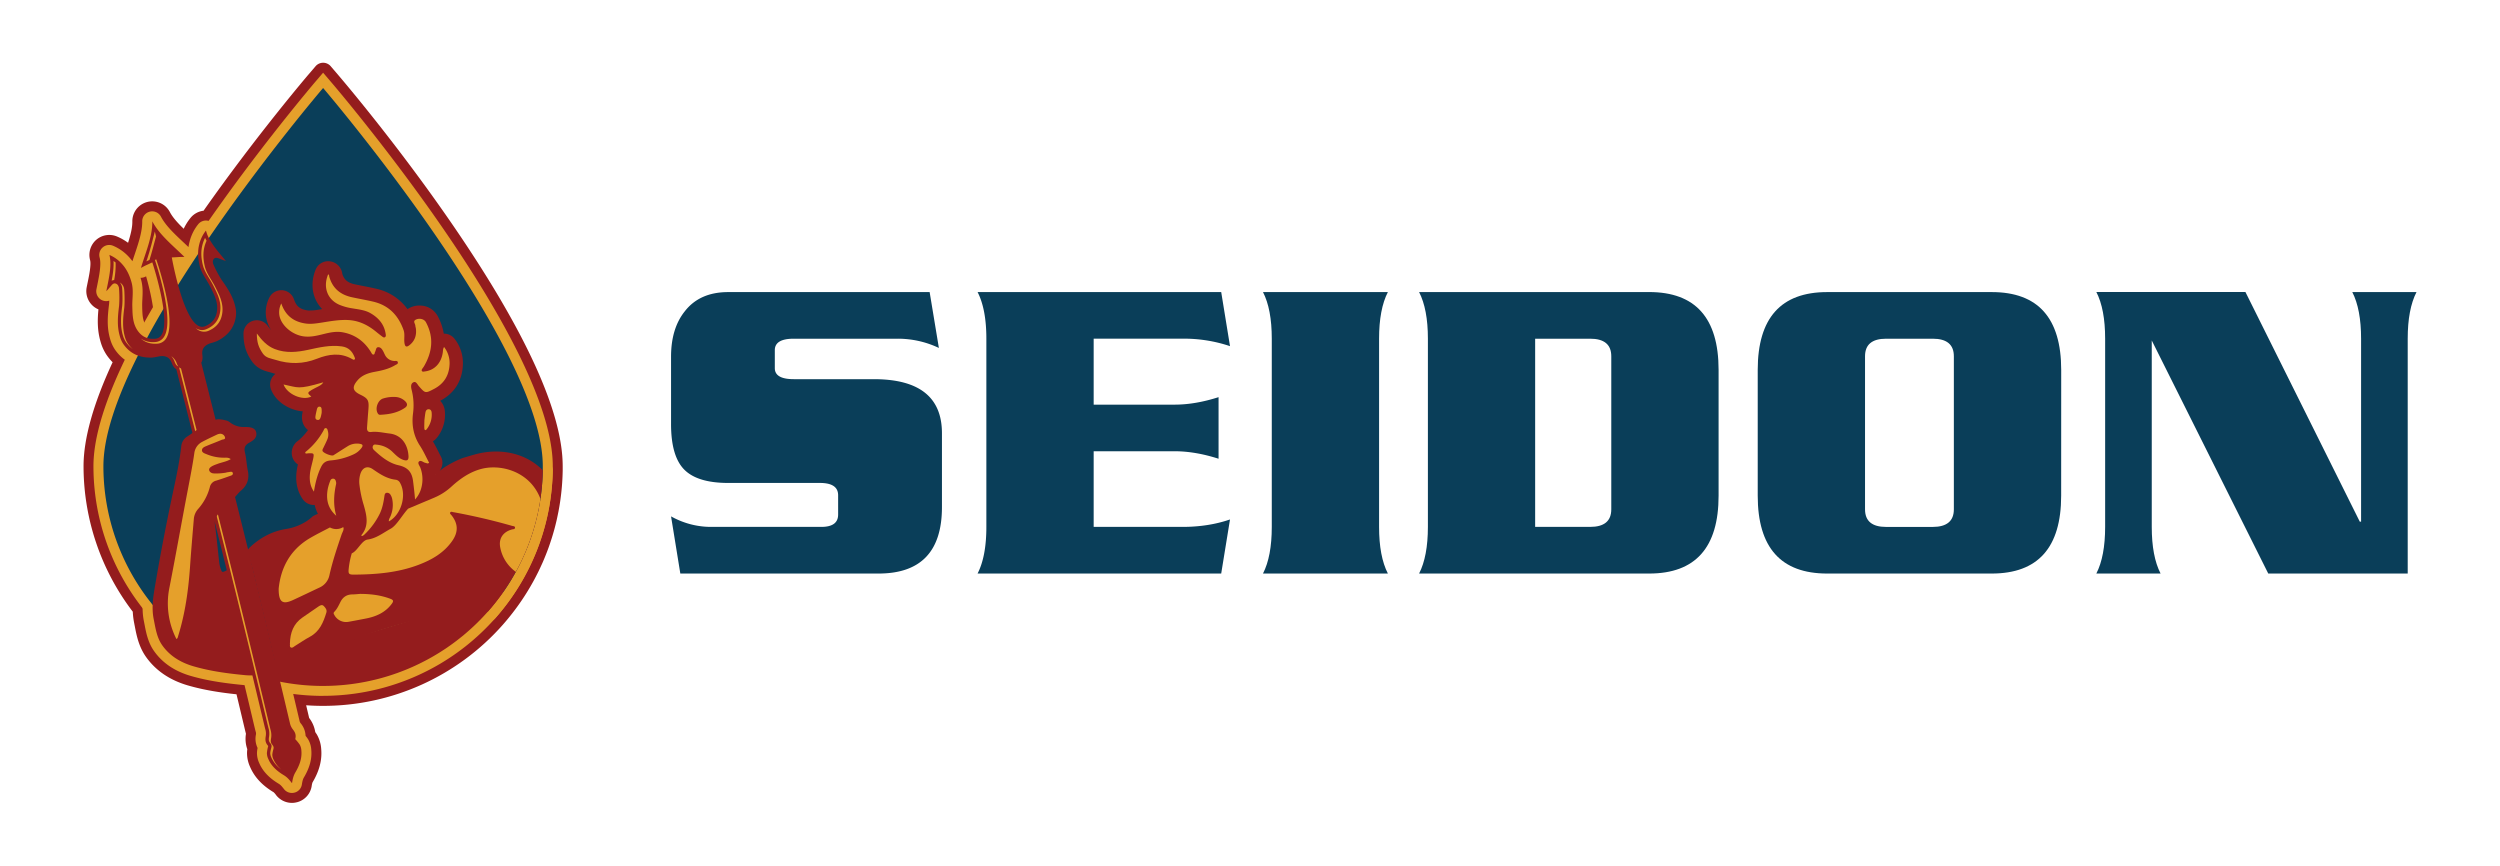
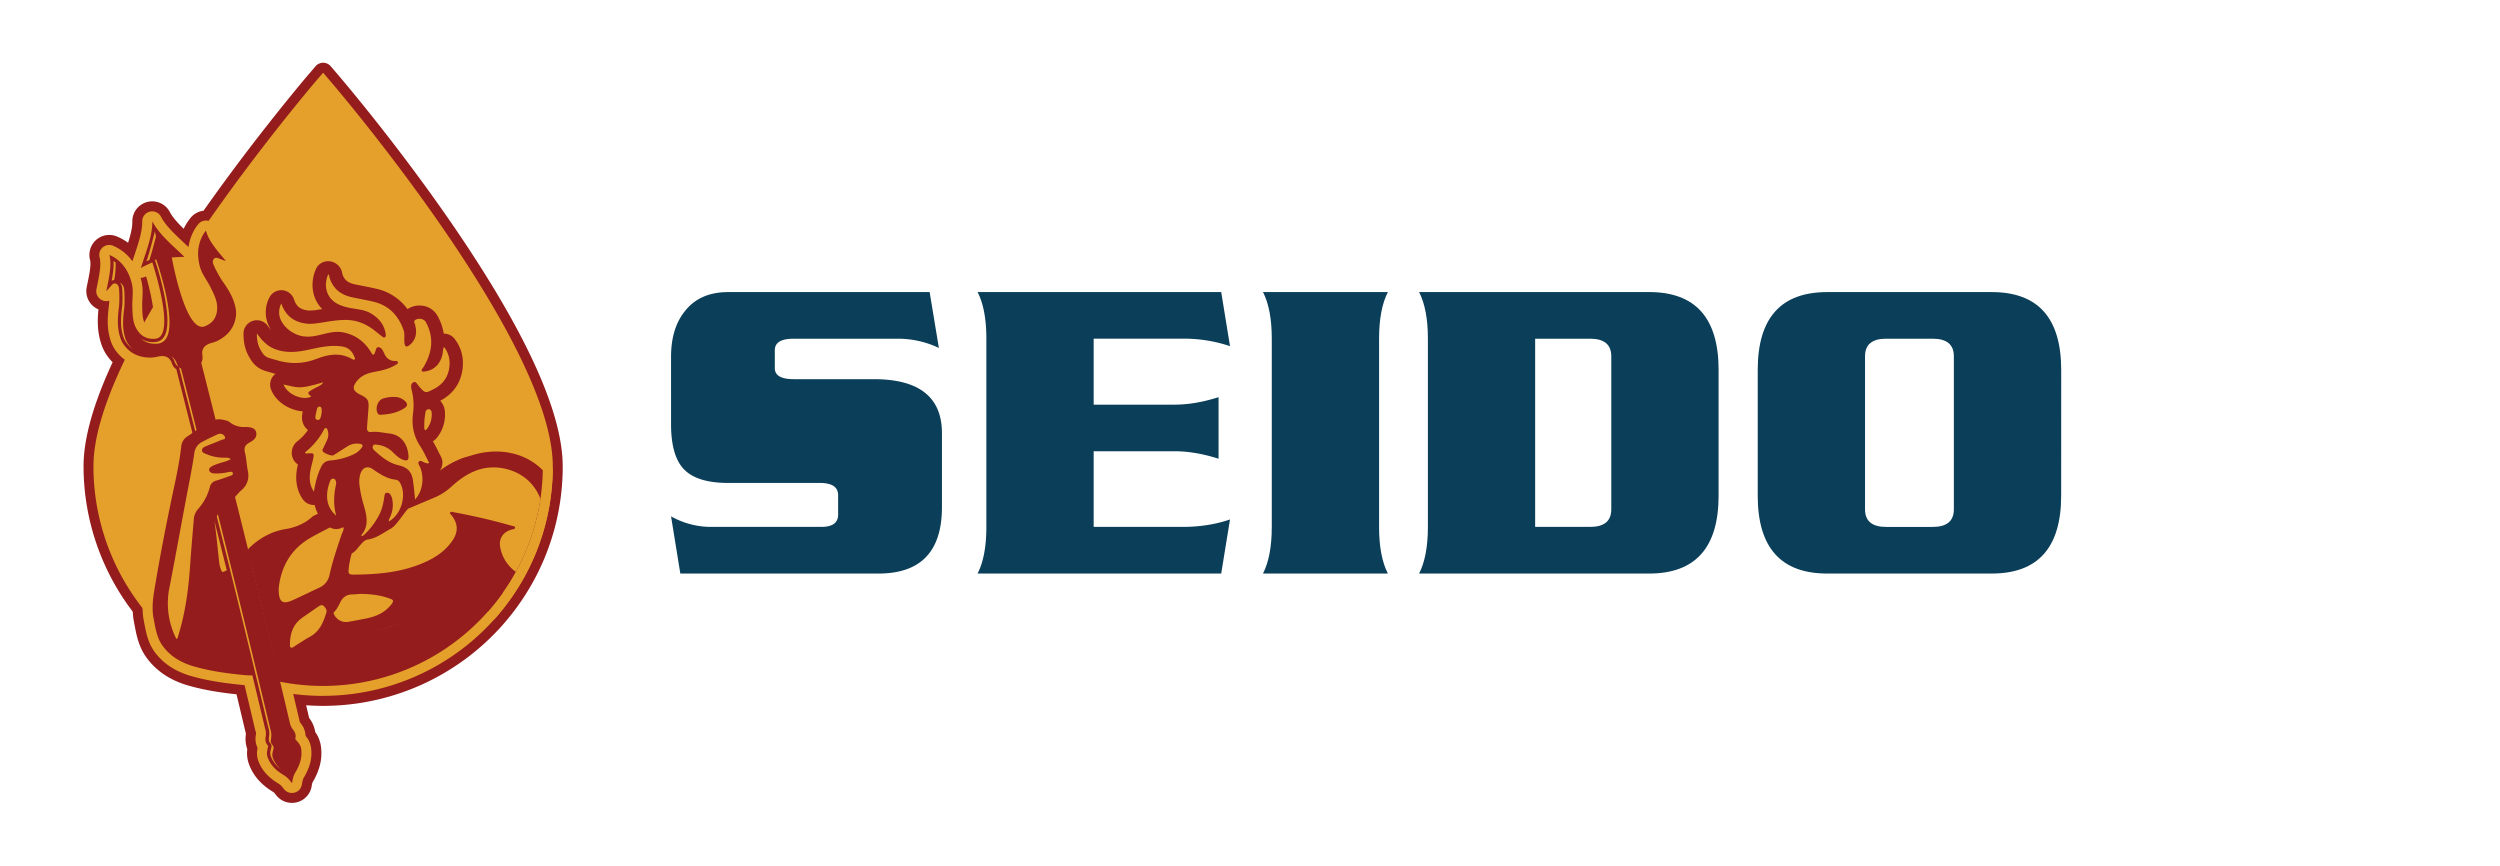
<svg xmlns="http://www.w3.org/2000/svg" id="Layer_1" data-name="Layer 1" viewBox="0 0 2244.28 777.09">
  <path d="M845.6,455.26q0,59.63-57,59.62H610.73l-8.32-51.33A73.32,73.32,0,0,0,639.32,473h98q15.07,0,15.08-11.06V444.6q0-11-16.19-11.05H653.73q-27.63,0-39.48-12t-11.84-40.86V320.24q0-25.26,12.24-40.66,13.41-17.37,39.08-17.37H834.55l8.29,50.14a85.93,85.93,0,0,0-37.51-8.29H712.56q-17,0-17,10.26v16.19q0,9.87,17,9.87h71.85q61.19,0,61.19,48.56Z" fill="#0a3e59" />
  <path d="M1104.19,466.32l-7.9,48.56H877.58q7.89-15.4,7.89-41.85v-169q0-26.44-7.89-41.85h218.71l7.9,48.56a129.5,129.5,0,0,0-42.64-6.71H981.8v59.22h72.64q18.55,0,39.48-6.72v55.28q-20.93-6.72-39.48-6.72H981.8V473h79.75Q1084.84,473,1104.19,466.32Z" fill="#0a3e59" />
  <path d="M1245.92,514.88H1133.8q7.89-15.4,7.89-41.85v-169q0-26.44-7.89-41.85h112.12q-7.9,15.39-7.9,41.85V473Q1238,499.48,1245.92,514.88Z" fill="#0a3e59" />
  <path d="M1542.8,445q0,69.87-62.38,69.88H1273.94q7.89-15.4,7.9-41.85v-169q0-26.44-7.9-41.85h206.48q62.37,0,62.38,69.88Zm-96.33,12.24V319.85q0-15.8-19-15.79h-49.35V473h49.35Q1446.47,473,1446.47,457.24Z" fill="#0a3e59" />
  <path d="M1850.33,445q0,69.87-62.37,69.88H1640.3q-62.37,0-62.37-69.88V332.09q0-69.88,62.37-69.88H1788q62.37,0,62.37,69.88ZM1754,457.24V319.85q0-15.8-19-15.79H1693.2q-18.95,0-18.94,15.79V457.24q0,15.79,18.94,15.79h41.85Q1754,473,1754,457.24Z" fill="#0a3e59" />
-   <path d="M2169.32,262.21q-7.89,15.39-7.89,41.85V514.88H2036.24L1931.66,305.64V473q0,26.45,7.9,41.85h-57.64q7.89-15.4,7.89-41.85v-169q0-26.44-7.89-41.85h133.83L2118.4,468.29h1.18V304.06q0-26.44-7.89-41.85Z" fill="#0a3e59" />
  <path d="M407,202.78c-48.79-71.2-97.9-129-103.34-135.39l-6.78-7.93a8.93,8.93,0,0,0-13.58,0l-6.79,7.93C276,68,229.92,122,182.75,189.16a17.75,17.75,0,0,0-11.83,6.59,48.6,48.6,0,0,0-6,9.62c-5.16-5-9.86-10.07-12.42-15a17.86,17.86,0,0,0-33.7,8.5c.08,5.54-1.66,12.23-3.83,19.08a48.62,48.62,0,0,0-9.87-5.61,17.87,17.87,0,0,0-18.76,3,18,18,0,0,0-5.46,18.2c1.11,4.05-1,14.45-2.18,20-.31,1.52-.61,3-.88,4.36a17.8,17.8,0,0,0,9,19.1q.76.4,1.56.75c-.91,9.12-1.09,18.78,1.9,29a41.32,41.32,0,0,0,5.57,12.12,46.94,46.94,0,0,0,5.25,6.33C83.76,362.49,75,393.85,75,418.53a215.49,215.49,0,0,0,44.2,130.61,67.72,67.72,0,0,0,1.23,10.09c.19,1,.37,1.92.56,2.88,1.56,8.11,3.5,18.21,10,27.49,8.66,12.28,21.3,20.92,37.56,25.68,15,4.37,30.2,6.57,43.76,8,2.13,8.9,3.88,16.26,5.2,21.81l.09.38c2.2,9.25,2.91,12.22,3.2,13.3h0A27.8,27.8,0,0,0,222,672.54c-.12.94-.2,1.85-.23,2.74a29.78,29.78,0,0,0,2.75,13.2c3.91,9.12,10.83,16.56,21.15,22.75a16,16,0,0,1,2.18,2.53,18,18,0,0,0,14.18,7,17.68,17.68,0,0,0,4.63-.61l.08,0A17.86,17.86,0,0,0,279.8,705.7a16.52,16.52,0,0,1,.73-3.28c6.15-10.33,8.71-20.16,7.82-30a29.84,29.84,0,0,0-3.83-12.93c-.46-.77-1-1.53-1.51-2.3a27.71,27.71,0,0,0-5.48-12.67l-1.26-5.31c-.48-2-.95-4-1.43-6.08q7.59.54,15.22.54a215.25,215.25,0,0,0,161.37-72.87c1.88-2.13,3.71-4.31,5.5-6.51A215,215,0,0,0,478.71,522c1.54-2.79,3-5.63,4.4-8.44l.08-.15q1.62-3.33,3.13-6.69l.49-1.06c1-2.21,1.91-4.43,2.81-6.67l.48-1.18c.9-2.27,1.77-4.56,2.59-6.86l.29-.84q2.56-7.27,4.61-14.74c.07-.27.15-.54.22-.82.64-2.37,1.23-4.76,1.79-7.16l.27-1.18c.53-2.37,1-4.76,1.49-7.16.07-.35.13-.7.19-1.05.46-2.49.9-5,1.27-7.52a218,218,0,0,0,2.32-27.91v-.41c0-1.2,0-2.39,0-3.59C505.17,370.49,472.13,297.89,407,202.78Z" fill="#941c1d" />
  <path d="M290.06,624.7a205.77,205.77,0,0,1-61.42-9.31l-1.66-.53-1.53-.49-1.91-.63a205.35,205.35,0,0,1-68.45-39.36c-2.56-2.22-5.25-4.67-8-7.27A206.34,206.34,0,0,1,83.89,418.53c0-26.33,10.76-61.12,32-103.4,2-4.09,4.26-8.38,6.57-12.74l1.77-3.28c4.39-8.19,9.34-17,14.69-26.05l2.47-4.13c.4-.69.81-1.37,1.22-2.05l.11-.19c3.07-5.12,6.29-10.37,9.55-15.58,5.65-9.05,11.75-18.48,18.12-28,1.14-1.71,2.22-3.34,3.32-5,1.22-1.82,2.48-3.69,3.75-5.54l2.67-3.93C230.38,135.19,282.75,73.81,283.27,73.2l6.79-7.94,6.79,7.94C305,82.72,496.24,307.58,496.24,418.53q0,1.74,0,3.48v.29A209.37,209.37,0,0,1,494,449.12a204.35,204.35,0,0,1-23.1,68.54,206.51,206.51,0,0,1-180.83,107Z" fill="#e5a02b" />
  <path d="M493.68,416c-12.28-12.6-29.48-19.54-48.44-19.54a79.46,79.46,0,0,0-12.82,1.05,117.29,117.29,0,0,0-15.23,3.84c-1.41.42-2.82.85-4.24,1.25a9.37,9.37,0,0,0-1.19.44c-1.17.45-4.05,1.62-7.66,3.4-.13-.27-.26-.54-.4-.8-.74-1.39-1.46-2.82-2.19-4.3-.55-1.09-1.13-2.24-1.74-3.42l0-.05A41.88,41.88,0,0,0,408.26,368a24.39,24.39,0,0,0-1.14-5.31c10.63-8.31,16.71-20.32,17.36-34.62a43.72,43.72,0,0,0-9.16-29.2,20.86,20.86,0,0,0-9.44-7,61,61,0,0,0-5.18-12.67,27,27,0,0,0-21.84-13.86c-.79-.07-1.58-.1-2.37-.1a27.9,27.9,0,0,0-8.18,1.22,56.67,56.67,0,0,0-28.23-16c-4.24-1-8.41-1.83-12.32-2.59-2.46-.48-4.93-1-7.36-1.48-3.28-.71-3.91-1.47-4.34-2.7a21.65,21.65,0,0,0-19.56-18.15l-.31,0c-.56,0-1.12-.07-1.68-.07a20.86,20.86,0,0,0-19.31,12.9,43.15,43.15,0,0,0-1.58,30,7.09,7.09,0,0,1-1.23-2.59,20.9,20.9,0,0,0-17.87-14.19,7.15,7.15,0,0,0-.83-.06c-.39,0-.78,0-1.16,0a21,21,0,0,0-18.78,11.71,39.23,39.23,0,0,0-4.05,15.3,20.88,20.88,0,0,0-5.65,1,20.57,20.57,0,0,0-3.19,1.37,36.7,36.7,0,0,0-.87-7.18c-2.3-10.87-7.85-19.3-13.82-27.69a34.26,34.26,0,0,1-1.81-3,8.93,8.93,0,0,0,5.28-14.43c-.86-1.06-1.79-2.17-2.76-3.33-5-6-11.87-14.17-13.29-20.36a8.93,8.93,0,0,0-15.69-3.58,40.7,40.7,0,0,0-7.7,15.55,42.79,42.79,0,0,0-1,4.92c-1.64-1.58-3.31-3.15-4.95-4.69-7.65-7.18-15.57-14.61-19.73-22.58a8.92,8.92,0,0,0-7.92-4.81,8.64,8.64,0,0,0-2.18.28,8.94,8.94,0,0,0-6.75,8.78c.12,9-3.32,19.29-6.65,29.24-.72,2.13-1.44,4.3-2.14,6.47a42.48,42.48,0,0,0-3.18-3.87,40.92,40.92,0,0,0-14.16-10,8.93,8.93,0,0,0-12.11,10.59c1.69,6.13-.47,16.58-2,24.22-.31,1.48-.6,2.91-.86,4.26a8.93,8.93,0,0,0,8.76,10.63,9.12,9.12,0,0,0,2.74-.43c0,1.42-.08,2.66-.19,3.47-1.27,10.22-2.16,20.28,1,30.94a32.55,32.55,0,0,0,4.34,9.55c7.27,10.49,18.21,16,31.63,16,.67,0,1.35,0,2,0a29.57,29.57,0,0,0,5.51-.84c.61-.13,1.22-.27,1.83-.37a7.82,7.82,0,0,1,1.19-.1h.12l.11.28a20.94,20.94,0,0,0,4.56,7.59l12.28,48.56a20.55,20.55,0,0,0-8.66,14.83c-1.37,12.1-3.78,23.89-6.56,36.94-6.5,30.46-11.87,58.25-16.41,84.94l-.29,1.71c-1.86,10.86-3.79,22.08-1.37,34.14.2,1,.39,2,.58,2.94,1.47,7.65,3.13,16.33,8.57,24,7.47,10.6,18.49,18.08,32.76,22.25,16.53,4.84,33.73,6.93,48.47,8.33,2.86,11.93,5.15,21.56,6.77,28.38,2,8.58,2.88,12.1,3.15,13.11a5.76,5.76,0,0,1,.34,2.67,18.76,18.76,0,0,0,1.45,12.24,23.88,23.88,0,0,0-.55,4.2,21,21,0,0,0,2,9.33c3.15,7.34,8.88,13.42,17.52,18.6,1.64,1,2.77,2.26,4.69,4.76a8.94,8.94,0,0,0,9.43,3.19l.1,0a8.94,8.94,0,0,0,6.54-7.21c.5-3.11.89-4.78,1.86-6.42,5.16-8.65,7.32-16.73,6.61-24.68a21.16,21.16,0,0,0-2.64-9.18,25.4,25.4,0,0,0-2.47-3.44,18.79,18.79,0,0,0-4.54-11.46,5.79,5.79,0,0,1-1-2.51c-.14-.56-.57-2.39-1.27-5.36q-3.9-16.56-7.65-32.31c28.15-13.08,57.22-26.47,87.36-35.82,34.08-10.57,60.48-15.28,85.61-15.28,1.63,0,3.27,0,4.91.07H438a8.89,8.89,0,0,0,6.69-3,206.07,206.07,0,0,0,26.16-37.19c1.46-2.68,2.87-5.37,4.22-8.1A204.33,204.33,0,0,0,494,449.12a209.33,209.33,0,0,0,2.22-26.76A9,9,0,0,0,493.68,416ZM218.6,329.06a31.34,31.34,0,0,0,15.45,11.87,20.89,20.89,0,0,0,.83,11.38c4.71,12.91,16.31,20.93,27.38,24.17a23.77,23.77,0,0,0,.83,4.7,23.47,23.47,0,0,0,1.91,4.75,36.27,36.27,0,0,1-2.95,2.72,22.1,22.1,0,0,0-7.81,25,20.88,20.88,0,0,0,3.52,6.34c-.24,1.51-.45,3.13-.58,4.82-.77,10.84,1.73,20.43,7.42,28.49a20.79,20.79,0,0,0,6.89,6.25l-.63.44a39,39,0,0,1-15.9,6A67.34,67.34,0,0,0,227.9,477c-2.54-10.25-4.91-19.75-7.08-28.44.46-.5.83-.9,1.06-1.12,8.29-6.84,11.53-16,9.37-26.52-.44-2.14-.72-4.43-1-6.84-.37-3-.76-6.06-1.47-9.23,8.07-4.58,11.44-10.69,10-18.18-.87-4.57-4.39-12.24-18.22-12.24h-1.25a11.44,11.44,0,0,1-7.15-2.09l-.16-.12a17.07,17.07,0,0,0-7.76-3.6.87.87,0,0,1-.21-.06,9.3,9.3,0,0,0-1.49-.38l-2-.34c-3.77-15-10-39.87-10.46-41.55a21,21,0,0,0,.42-8.83c0-.12,0-.22,0-.31a8.61,8.61,0,0,1,1.2-.53c.58-.21,1.19-.37,1.79-.54a30,30,0,0,0,5.24-1.87A43.36,43.36,0,0,0,210,306.29,47,47,0,0,0,218.6,329.06Zm-92.19-79.68a8.93,8.93,0,0,0,4.1-1l.64-.33c6.44,22.41,8.71,41.89,6.48,47.14h-.39a6.7,6.7,0,0,1-6-2.95c-3.25-4.11-3.41-9.82-3.59-16.42l0-1c-.06-2,.05-4.14.17-6.4.27-5.15.57-11-1.12-17.16-.17-.64-.36-1.28-.55-1.9Zm39.21-9.85a8.94,8.94,0,0,0,4.35-1.22c.12.64.26,1.29.42,1.94,1.44,6.24,4.47,11.23,7.15,15.64,1.17,1.93,2.28,3.75,3.18,5.55l.44.88c3,5.9,5.54,11,4.63,16.16a6.78,6.78,0,0,1-4.25,5.63c-4.8-3.75-11.94-23.16-16.64-44.57Z" fill="#e5a02b" />
-   <path d="M451.51,531.88a196.65,196.65,0,0,0,33.64-84.08,198.17,198.17,0,0,0,2.13-25.61c0-1.22,0-2.44,0-3.66C487.31,309.6,290.06,79,290.06,79s-52,60.78-102.58,134.67c-.89,1.32-1.78,2.62-2.68,3.93-1.25,1.84-2.5,3.68-3.73,5.53-1.11,1.62-2.19,3.26-3.28,4.89-6.1,9.16-12.13,18.46-18,27.83q-4.83,7.7-9.47,15.45c-.43.71-.86,1.43-1.28,2.16l-2.47,4.13c-5.08,8.62-10,17.24-14.54,25.79-.48.87-1,1.75-1.42,2.62-.1.19-.21.38-.31.58q-3.34,6.32-6.47,12.56c-18.61,37.08-31,72.06-31,99.39A197.32,197.32,0,0,0,153.3,560.66c2.49,2.38,5,4.72,7.64,7a197.41,197.41,0,0,0,57.66,34.8Z" fill="#0a3e59" />
  <path d="M218.6,602.43q3.84,1.5,7.75,2.83l2,.67c.43.15.87.28,1.31.42l1.63.52A197.54,197.54,0,0,0,438,549a200,200,0,0,0,13.47-17.07Z" fill="#941c1d" />
  <path d="M287.46,461.55l0,0v0Z" fill="#941c1d" />
  <path d="M487.28,422.19a198.17,198.17,0,0,1-2.13,25.61,195.44,195.44,0,0,1-22.09,65.55A197.71,197.71,0,0,1,438,549c-32-.82-62.86,6.14-93.39,15.61-31.47,9.77-61.23,23.58-91,37.42-2.49,1.17-3.6,1.67-4.3,1-.55-.5-.85-1.66-1.36-3.71-5-20.9-9.84-41.87-15-62.74-3.34-13.37-6.06-26.92-10.41-40a4,4,0,0,1,.17-3.28,8.16,8.16,0,0,1,1.87-2.21c9.07-8.43,19.65-14.15,31.83-16.16a48.13,48.13,0,0,0,19.47-7.47v0l0-.05a40.18,40.18,0,0,0,4.88-3.91,33.54,33.54,0,0,1,4.65-2.21,32.42,32.42,0,0,1-2.93-8,12.92,12.92,0,0,1-1.76,0,12,12,0,0,1-8.86-5.07c-4.49-6.37-6.44-14-5.82-22.73a56.66,56.66,0,0,1,1.4-8.56l-.15-.1a12,12,0,0,1-4.66-6,13.17,13.17,0,0,1,4.92-15.13,49.49,49.49,0,0,0,8.93-9.64,13.72,13.72,0,0,1-4.84-7.24,16.65,16.65,0,0,1-.28-7.34c.12-.77.25-1.51.4-2.26l-.48,0c-10.66-.85-23.71-8-28.06-19.89a12,12,0,0,1,2.16-11.9,11.71,11.71,0,0,1,1.92-1.81c-1.22-.31-2.42-.67-3.65-1.05-.67-.21-1.35-.39-2-.57-4.07-1.06-10.87-2.83-15.69-9.9-4.42-6.5-7.37-13.19-7.37-24.63a12,12,0,0,1,21.66-7.1q1.65,2.25,3.11,3.94a30.75,30.75,0,0,1-4.38-11,29.3,29.3,0,0,1,2.77-18.08,12,12,0,0,1,11.57-6.68.44.44,0,0,1,.16,0,12,12,0,0,1,10.42,8.15c2.05,6.18,5.45,9,12.06,9.93a8.39,8.39,0,0,0,.91.11,46.11,46.11,0,0,0,10.15-.93l2.19-.34c-8.71-9-11.24-22.43-5.78-35.58a12,12,0,0,1,12-7.35l.13,0a12.8,12.8,0,0,1,11.73,11.32c1.64,5.29,4.91,8,11.17,9.37,2.51.53,5,1,7.54,1.51,3.9.76,7.94,1.57,12,2.52a47.16,47.16,0,0,1,27.83,18.27,15.08,15.08,0,0,1,1.51-.94,18.93,18.93,0,0,1,10.74-2.25,18.14,18.14,0,0,1,14.72,9.21,50.35,50.35,0,0,1,5.6,16c.39,0,.78,0,1.16,0a12,12,0,0,1,8.59,4.72,35.08,35.08,0,0,1,7.37,23.41c-.65,14.4-7.7,25.49-20.35,32.1a15.35,15.35,0,0,1,4.17,9.15,33.1,33.1,0,0,1-6.73,23.55,14.53,14.53,0,0,1-4,3.69c1.83,3.09,3.38,6.15,4.88,9.14.74,1.51,1.5,3,2.28,4.47a12,12,0,0,1-1,12.85c8.72-7.06,20.6-11.47,20.6-11.47h0c6.12-1.76,12.15-3.84,18.44-4.87C453.88,403,473.76,408.32,487.28,422.19Z" fill="#941c1d" />
  <path d="M270.56,674a12.47,12.47,0,0,0-1.43-5.43,35.26,35.26,0,0,0-3.95-4.86c-.18-.2.16-1.56.19-1.85.3-3-.81-4.94-2.59-7.23a14.2,14.2,0,0,1-2.61-5.91c-1.16-4.76-23.39-100.14-51.3-211a64.27,64.27,0,0,0-6.71,5.82c-3,2.73-6.5,5-9.09,8.18a5.51,5.51,0,0,1-4.09,1.91c27.78,109.86,47.89,196.11,49.1,200.7a14.22,14.22,0,0,1,.5,6.44c-.48,2.86-.52,5.13,1.15,7.6.16.24,1.1,1.27,1,1.54A34.94,34.94,0,0,0,239.6,676a12.41,12.41,0,0,0,1.32,5.46c2.77,6.46,8,10.92,13.9,14.46,3.09,1.85,5,4.19,7.18,7l.09,0,.08,0c.56-3.49,1.17-6.47,3-9.56C268.7,687.37,271.19,681,270.56,674Z" fill="#941c1d" />
  <path d="M192.33,382.1a6.86,6.86,0,0,1,2.33-.91l-14-55.58c1.22-1.95,1.32-4.31,1-6.89-.75-5.21,1.57-8.56,7-10.51a59.06,59.06,0,0,0,6.11-2c9.64-4.72,15.86-12.06,17.09-23a23.65,23.65,0,0,0-.57-7.62c-2-9.25-7-16.84-12.36-24.36a101.31,101.31,0,0,1-7.6-14.41c-.38-1.66-.49-3.37.88-4.65s3-.61,4.45-.08c2,.72,3.93,1.59,6.11,2.2-6.14-7.5-15.65-17.74-17.85-27.35a31.83,31.83,0,0,0-6,12.23c-1.65,6.38-1.25,12.68.25,19.11,1.68,7.26,6.4,12.81,9.61,19.2,3.56,7.09,7.37,14.17,5.88,22.6-1.09,6.2-4.49,10.17-10.43,12.71-17.84,7.62-30-61.69-30-61.69s4.22-.2,5.93-.34,3.27-.08,5.41-.11c-10-9.95-22.49-19.79-28.83-31.95.19,13.71-6.15,28.31-10.23,41.8,1.91-1,3.33-1.81,4.82-2.46s5.39-2.52,5.39-2.52,22.14,66.8,2.82,68.55c-6.43.58-11.31-1.29-15.22-6.24-5.3-6.72-5.31-14.76-5.54-22.68-.2-7.15,1.32-14.28-.64-21.47-1.73-6.37-4.36-12.1-8.85-16.94a31.71,31.71,0,0,0-11.11-7.9c2.62,9.51-.9,23-2.74,32.54,1.63-1.57,2.92-3.25,4.33-4.83,1-1.16,2.12-2.53,4-2s2.52,2,3,3.68a101.92,101.92,0,0,1,.14,16.28c-1.15,9.16-2,18.24.67,27.31a23.36,23.36,0,0,0,3.11,7c6.29,9.08,15.25,12.58,26,12.17a61.23,61.23,0,0,0,6.35-1.12c5.69-.86,9.32,1,11.13,5.94.9,2.44,2.11,4.47,4.12,5.6.1.43,6.43,25.48,15.81,62.56C180.9,391.86,186.22,385.84,192.33,382.1Z" fill="#941c1d" />
  <path d="M101.91,234.27c.33,5.72-.58,12-1.68,17.79a5.26,5.26,0,0,1,1.31-.51,6.06,6.06,0,0,1,.95-.15,69.75,69.75,0,0,0,1.29-15.65l.66.48A29.06,29.06,0,0,0,101.91,234.27Z" fill="#e5a02b" />
  <path d="M114.84,308.49a20.56,20.56,0,0,1-2.71-6.12c-2.48-8.46-1.68-17.17-.57-26.1.54-4.34.22-15.82-.22-17.44a8,8,0,0,0-3.73-5.24,9.5,9.5,0,0,1,1.86,3.76c.44,1.62.76,13.1.22,17.44-1.11,8.93-1.91,17.64.57,26.1A20.56,20.56,0,0,0,113,307a25.39,25.39,0,0,0,6.16,6.35A26.38,26.38,0,0,1,114.84,308.49Z" fill="#e5a02b" />
  <path d="M134.21,233.27c1.58-4.73,4.56-16.19,5.86-21L139,207.88c-1.39,5.79-4.72,18.23-6.62,23.91-.32,1-.64,1.91-1,2.85.94-.43,2-.94,2.8-1.32Z" fill="#e5a02b" />
-   <path d="M185.63,297.49a10.25,10.25,0,0,0,1.56-.53c7-3,10.95-7.86,12.2-14.94,1.59-9-2.13-16.44-5.72-23.58l-.44-.86c-1.11-2.23-2.4-4.35-3.64-6.39-2.43-4-4.72-7.77-5.73-12.15-1.57-6.73-1.65-12.36-.27-17.7a32.17,32.17,0,0,1,1.84-5.2c-.47-.87-.93-1.73-1.34-2.6a31,31,0,0,0-2.37,6.32c-1.38,5.34-1.3,11,.27,17.7,1,4.38,3.3,8.15,5.73,12.15,1.24,2,2.52,4.16,3.64,6.39l.44.86c3.59,7.14,7.31,14.52,5.72,23.58-1.25,7.07-5.24,12-12.2,14.94a9.91,9.91,0,0,1-9.69-1l-.06-.05A14.87,14.87,0,0,0,177.5,296,10.17,10.17,0,0,0,185.63,297.49Z" fill="#e5a02b" />
  <path d="M245.52,681.75a9.8,9.8,0,0,1-1.07-4.17,20.48,20.48,0,0,1,.73-4.07c.13-.52.25-1,.37-1.55.36-1.62-.61-2.8-1.39-3.75L244,668c-.92-1.37-1.08-2.63-.62-5.34a17.18,17.18,0,0,0-.56-7.7c-1.21-4.61-21.91-93.16-49.76-203.34a4.71,4.71,0,0,1-1.23,1.05C219.62,562.57,239.76,648.92,241,653.5a17.32,17.32,0,0,1,.56,7.7c-.46,2.7-.31,4,.62,5.34l.15.19c.78.95,1.75,2.13,1.39,3.75-.12.52-.24,1-.37,1.55a21.28,21.28,0,0,0-.74,4.07,10,10,0,0,0,1.08,4.17,25.64,25.64,0,0,0,8.79,10.46A24.36,24.36,0,0,1,245.52,681.75Z" fill="#e5a02b" />
  <path d="M176.83,387.42l-14-55.36-.31-1.24-1.11-.63a3.54,3.54,0,0,1-.67-.5l.22.89,14.58,57.67A5.63,5.63,0,0,1,176.83,387.42Z" fill="#e5a02b" />
  <path d="M140.24,232.8l-1.19.57.38,1.16c1.74,5.24,16.73,51.65,8.32,67a10.1,10.1,0,0,1-6.42,5.2h0a10.75,10.75,0,0,1-1.62.28,19.56,19.56,0,0,1-13.35-3.15c4.05,3.64,9.06,5.18,15.22,4.63a10.53,10.53,0,0,0,1.62-.28h0a10.1,10.1,0,0,0,6.42-5.2c8.41-15.33-6.58-61.74-8.32-67Z" fill="#e5a02b" />
  <path d="M153.76,319.79a13.34,13.34,0,0,1,3,4.88c.78,2.13,1.66,3.41,2.78,4l.64.37a10.28,10.28,0,0,1-1.55-2.93A12.34,12.34,0,0,0,153.76,319.79Z" fill="#e5a02b" />
  <path d="M200.71,513.26c-1.37.54-1.8-.52-2.12-1.44a28.54,28.54,0,0,1-1.64-5.71c-1.35-11.48-2.33-23-3.91-34.46a11.89,11.89,0,0,1,3.49-10.79c.67-.69,1.15-2,2.25-1.66s15.06-16.73,17.32-18.58c5.66-4.62,7.92-10.52,6.4-17.91-1.12-5.47-1.3-11.15-2.62-16.57-1.08-4.47.34-6.8,4.15-8.9,3.32-1.82,6.86-4.18,6-8.91-.68-3.56-3.83-5.1-10.13-5a20.39,20.39,0,0,1-13-3.8,9.82,9.82,0,0,0-3.93-2.09,9.76,9.76,0,0,1-1.88-.46h0c-7.78-1.54-8,.34-12.31,1.91s-11.07,6.43-11.07,6.43c-3.23,2.1-6.33,4.41-9.56,6.51a11.65,11.65,0,0,0-5.44,8.91c-1.44,12.75-4,25.26-6.71,37.8-6,28.08-11.52,56.27-16.33,84.58-1.84,10.79-3.92,21.57-1.71,32.59,1.64,8.17,2.76,16.59,7.69,23.58,6.88,9.76,16.84,15.58,28,18.83,15.42,4.51,31.37,6.56,47.36,8.07a56.82,56.82,0,0,0,7.53,0c-6.64-28.7-23.75-95.11-23.75-95.11A13.88,13.88,0,0,1,200.71,513.26Z" fill="#941c1d" />
  <path d="M349.12,468.06c11.12-6.06,16.2-23.61,10.09-34.45a5.16,5.16,0,0,0-3.84-2.94c-8-.84-14.37-5.11-20.75-9.51-4.62-3.19-8.9-1.66-10.9,3.65a23.45,23.45,0,0,0-1,10.65,101.84,101.84,0,0,0,3.84,18.06c2.63,9.32,5,18.54-2.39,27.19l1,.48a8.16,8.16,0,0,0,1.57-.94,65.8,65.8,0,0,0,14.33-19.4c2.32-5,3.28-10.24,4.05-15.59.18-1.27.45-2.67,2.06-2.88a3.48,3.48,0,0,1,3.29,1.64,11.37,11.37,0,0,1,1.74,4.65,25.93,25.93,0,0,1-1.79,15.08C349.84,465.11,348.85,466.37,349.12,468.06Z" fill="#e5a02b" />
  <path d="M301.86,463c-2.76-9.53-2.24-19-.13-28.48a5.18,5.18,0,0,0-.17-2.27c-.27-1.15-.8-2.26-2.09-2.5a2.63,2.63,0,0,0-3,1.89,41.45,41.45,0,0,0-2.09,6.57C292.44,447.65,294,456.18,301.86,463Z" fill="#e5a02b" />
  <path d="M384.8,367.37c-1.67,0-2.54,1.23-2.82,2.68-.44,2.26-.66,4.55-1,7.24,0,2.16-.18,4.72-.05,7.27.08,1.51,1,2.26,2.15.72a20.94,20.94,0,0,0,4.4-15.11C387.3,368.68,386.5,367.4,384.8,367.37Z" fill="#e5a02b" />
  <path d="M290.23,343.2c-23.39,6.88-22.6,4.54-35.69,1.95,3.17,8.71,16.93,14.84,24.93,10.84-3.63-2.93-3.62-3.56.16-5.86,2-1.2,4.09-2.15,6.13-3.23C287.39,346,289.09,345.26,290.23,343.2Z" fill="#e5a02b" />
  <path d="M324.61,402c1.59-2.21.86-3.18-1.58-3.57A15.56,15.56,0,0,0,312,400.65c-4.25,2.66-8.45,5.39-12.68,8.07-1.64,1-9.35-2.09-9.78-4-.25-1.09.42-2,.85-2.88,1.16-2.43,2.39-4.83,3.42-7.32a11.26,11.26,0,0,0,.5-7.55c-.3-1.07-.42-2.49-1.85-2.63-1.27-.12-1.54,1.19-2,2.05a63.51,63.51,0,0,1-15.33,18.63c-.54.43-1.37.83-1,1.82.86.58,1.76.15,2.62.1,5.11-.25,5.36.07,4.35,5.06-1,4.78-2.59,9.42-2.94,14.33-.39,5.35.45,10.4,3.66,15,1.26-7.76,3-15.16,6.46-22.19,1.8-3.69,4.19-5.38,8.23-5.77a61,61,0,0,0,21.11-5.59A18.44,18.44,0,0,0,324.61,402Z" fill="#e5a02b" />
  <path d="M391.29,425.82c-.09.06-.17.13-.27.19a.22.22,0,0,1,0,.08l.26-.26Z" fill="#e5a02b" />
  <path d="M398.65,311.52c-1.13,1.8-.92,3.39-1.15,4.87-1.41,9.67-7.41,16-16.19,17.07-.88.1-1.89.51-2.53-.37s.12-1.68.56-2.43c.33-.55.79-1,1.12-1.56,7.65-13,9.27-26.26,1.86-39.9-1.58-2.88-6-3.89-9.17-2.18-2.78,1.53-.22,3.63-.3,5.46a10.55,10.55,0,0,0,.41,1.88c.92,6-.54,11.29-5.35,15.24-3.05,2.5-4.42,1.8-4.87-2.1-.43-3.69.55-7.49-.73-11.12-4.63-13.14-13.18-22.22-27.06-25.53-6.37-1.52-12.84-2.6-19.26-4-10.44-2.23-17.6-8.11-20.44-18.68-.18-.64.14-1.67-1-1.79-4.71,11.36-.74,22.44,10,27.18A48.47,48.47,0,0,0,316,276.76c5.67,1,11.51,1.44,16.67,4.44,7.28,4.22,12.28,10.07,13.55,18.63.15,1,.4,2.18-.61,2.86s-1.94-.16-2.74-.76c-1.74-1.32-3.47-2.65-5.15-4.05-7.31-6-15.35-10.07-25.11-10.58-7.95-.4-15.63,1-23.36,2.22-5,.79-10,1.62-15,.89-10.51-1.53-18-7-21.72-18a17.32,17.32,0,0,0-1.71,10.72c1.56,9,11.34,17.35,21.58,18.81,6.45.93,12.51-.7,18.63-2.2,5.5-1.36,11-2.47,16.77-1.4,11.2,2.1,19.47,8.28,25.32,17.91.52.86,1,2.13,2.09,2.05,1.28-.09,1.05-1.58,1.53-2.42.86-1.51.67-4.13,2.81-4.2,2.39-.08,3.64,2.13,4.68,4.09.42.81.76,1.64,1.17,2.44a9.76,9.76,0,0,0,8.44,5.84c1.18.09,3-.45,3.31,1.19s-1.43,1.95-2.46,2.59c-5.61,3.41-11.88,4.78-18.23,5.95-5.9,1.09-11.49,2.94-15.57,7.74-5.06,6-4.38,9.4,2.51,12.75s8,5.12,7.34,13c-.44,5.5-.85,11-1.25,16.53-.19,2.62.75,4.37,3.71,4,5.59-.65,11,.75,16.45,1.37,11.16,1.28,16.49,10.35,17.07,20.16.22,3.73-1.19,4.69-4.69,3.5-3.78-1.3-6.5-4.1-9.27-6.76a22.93,22.93,0,0,0-14.32-6.83c-1.28-.11-2.71-.57-3.5.81-.91,1.6-.19,3.09,1,4.17,6.37,5.91,13.29,11.52,21.76,13.43,8.26,1.84,12.06,6,13.1,14.17.7,5.48,1.35,11,1.79,16.57a24.9,24.9,0,0,0,4.88-8,29.6,29.6,0,0,0-.06-20.39c-.67-1.85-2.78-4.17-1.33-5.63,1.7-1.71,3.93.85,6,1.18.94.14,1.82,1.11,3.14-.14-2.66-5-5-10.33-8.14-15.12-5.88-9-7.65-18.64-6.31-29.1a55.88,55.88,0,0,0-1.21-21.08c-.67-2.61-1.05-5.64,1.55-6.91,2.44-1.18,3.56,1.92,4.9,3.44,5.8,6.55,5.76,6.61,13.63,2.5,8.91-4.64,13.49-12.1,13.94-22A23.27,23.27,0,0,0,398.65,311.52Zm-35.09,54.53c-6.68,4.61-14.35,5.95-22.25,6.32a2.2,2.2,0,0,1-2-1c-3-4.3-.16-12.43,4.84-13.7a30.79,30.79,0,0,1,10.63-1.31,13.47,13.47,0,0,1,9,3.87C365.84,362.23,366.07,364.32,363.56,366.05Z" fill="#e5a02b" />
-   <path d="M391,426.11v0h0Z" fill="#e5a02b" />
  <path d="M485.15,447.8a195.44,195.44,0,0,1-22.09,65.55,34.72,34.72,0,0,1-13.95-21.67c-1.68-8.11,2.37-14.1,10.39-16.36,1.12-.31,2.91-.07,2.83-1.74,0-1.33-1.73-1.25-2.72-1.53q-26-7.43-52.65-12.28c-.93-.17-2.12-.78-2.76.25s.51,1.76,1.09,2.5c6.06,7.62,6.3,15.09.56,23.24-7.54,10.73-18.35,16.85-30.32,21.37-18.71,7.06-38.24,8.59-58,8.71-4.26,0-4.94-.77-4.54-4.82a74.72,74.72,0,0,1,2.8-14.28c5.09-2.05,8.88-11.64,14.21-12.38,8-1.13,13.89-6,20.81-9.78,5.24-2.91,10.29-12.22,15.56-17.94l23.75-10a53.9,53.9,0,0,0,15.26-9.9c7.43-6.76,15.48-12.45,25.28-15.39C448.61,415.91,475.73,422.8,485.15,447.8Z" fill="#e5a02b" />
  <path d="M308.11,473.17a11.8,11.8,0,0,1-11.92.32h0c-6,3.15-12.08,6.15-17.92,9.57-18,10.55-26.31,27-28.11,45.52,0,12.06,3.46,14.38,12.74,10.14,8-3.67,15.94-7.52,23.92-11.27a15.54,15.54,0,0,0,8.94-11.22c2.8-12.5,6.88-24.61,11-36.7C307.49,477.51,309.14,475.23,308.11,473.17Z" fill="#e5a02b" />
  <path d="M350.45,537.54c-8.39-3.15-17.07-4.37-27.24-4.39-1.47.11-4.2.43-6.93.47-5,.07-8.43,2.34-10.67,6.79-1.57,3.1-3,6.3-5.51,8.84a1.73,1.73,0,0,0-.21,2.33,12,12,0,0,0,13.36,6.56c5-.9,10-1.87,15-2.83,9.29-1.79,17.56-5.33,23.44-13.26C353.48,539.68,353.22,538.59,350.45,537.54Z" fill="#e5a02b" />
  <polygon points="315.82 496.74 315.82 496.74 315.82 496.74 315.82 496.74" fill="#e5a02b" />
  <path d="M284.35,322.1c10.77-4.24,21.31-5.85,31.89.3.63.36,1.45.92,2.12.26s.16-1.46-.11-2.16c-2.1-5.23-5.39-8.69-11.44-9.54-10.35-1.44-20.2.9-30.12,3.06s-20,3.21-30-.66c-6.77-2.63-11.46-7.61-16.13-14,0,8.23,1.68,12.56,5.3,17.88,2.88,4.24,7.19,4.44,11.44,5.79C259.89,327.05,272.21,326.89,284.35,322.1Z" fill="#e5a02b" />
  <path d="M308.11,473.17h0c.07-.05.15-.07.22-.12S308.18,473.12,308.11,473.17Z" fill="#e5a02b" />
  <path d="M287.14,365.11c-1.75-.3-2.38,1.13-2.71,2.57-.43,1.85-.89,3.71-1.18,5.59-.23,1.52-.36,3.29,1.67,3.67s2.59-1.28,3.05-2.75a31.77,31.77,0,0,0,.79-3.67c0-1.06.08-1.7,0-2.33C288.71,366.91,288.66,365.37,287.14,365.11Z" fill="#e5a02b" />
  <path d="M285.82,544.51c-4.84,3.24-9.62,6.59-14.4,9.91-7.94,5.52-10.91,13.49-11.16,23.22.35.93-.74,2.84.91,3.64,1.34.66,2.52-.73,3.65-1.41,4.45-2.71,8.72-5.75,13.3-8.2,8.83-4.71,12.17-13,14.87-21.79.74-2.43-.86-4.37-2.41-5.91S287.24,543.57,285.82,544.51Z" fill="#e5a02b" />
  <path d="M188.38,437.27a47.33,47.33,0,0,1-10.46,19.57,15.32,15.32,0,0,0-3.91,9.07c-1.2,14.25-2.42,28.5-3.41,42.77-1.47,21.16-4.37,42.05-10.69,62.36-.28.9-.33,2-1.54,2.61a70.52,70.52,0,0,1-6.19-46.53c5.78-29.52,11-59.16,16.67-88.69,2-10.5,4.08-21,5.59-31.58a13.07,13.07,0,0,1,6.9-10.1c4.39-2.35,8.91-4.45,13.4-6.59a7.39,7.39,0,0,1,2.86-.77,4.35,4.35,0,0,1,4.33,3c.74,2.24-1.76,1.94-2.88,2.43-4.33,1.89-8.79,3.49-13.14,5.32-2,.85-4.73,1.71-4.59,4.27.1,2.07,2.66,2.7,4.47,3.48a40.29,40.29,0,0,0,15.65,3c1.81,0,3.72-.29,5.7,1.28-4,2.39-8.33,2.85-12.26,4.43a30.06,30.06,0,0,0-4.44,1.85c-1.34.82-3.11,2-2.67,3.68.49,1.87,2.38,2.85,4.38,2.88a51.14,51.14,0,0,0,10.41-.67,16.76,16.76,0,0,1,2.19-.47c1.51-.08,3.76-1.13,4.25.81s-1.91,2.33-3.34,2.86q-5.78,2.13-11.65,3.94A7.58,7.58,0,0,0,188.38,437.27Z" fill="#e5a02b" />
</svg>